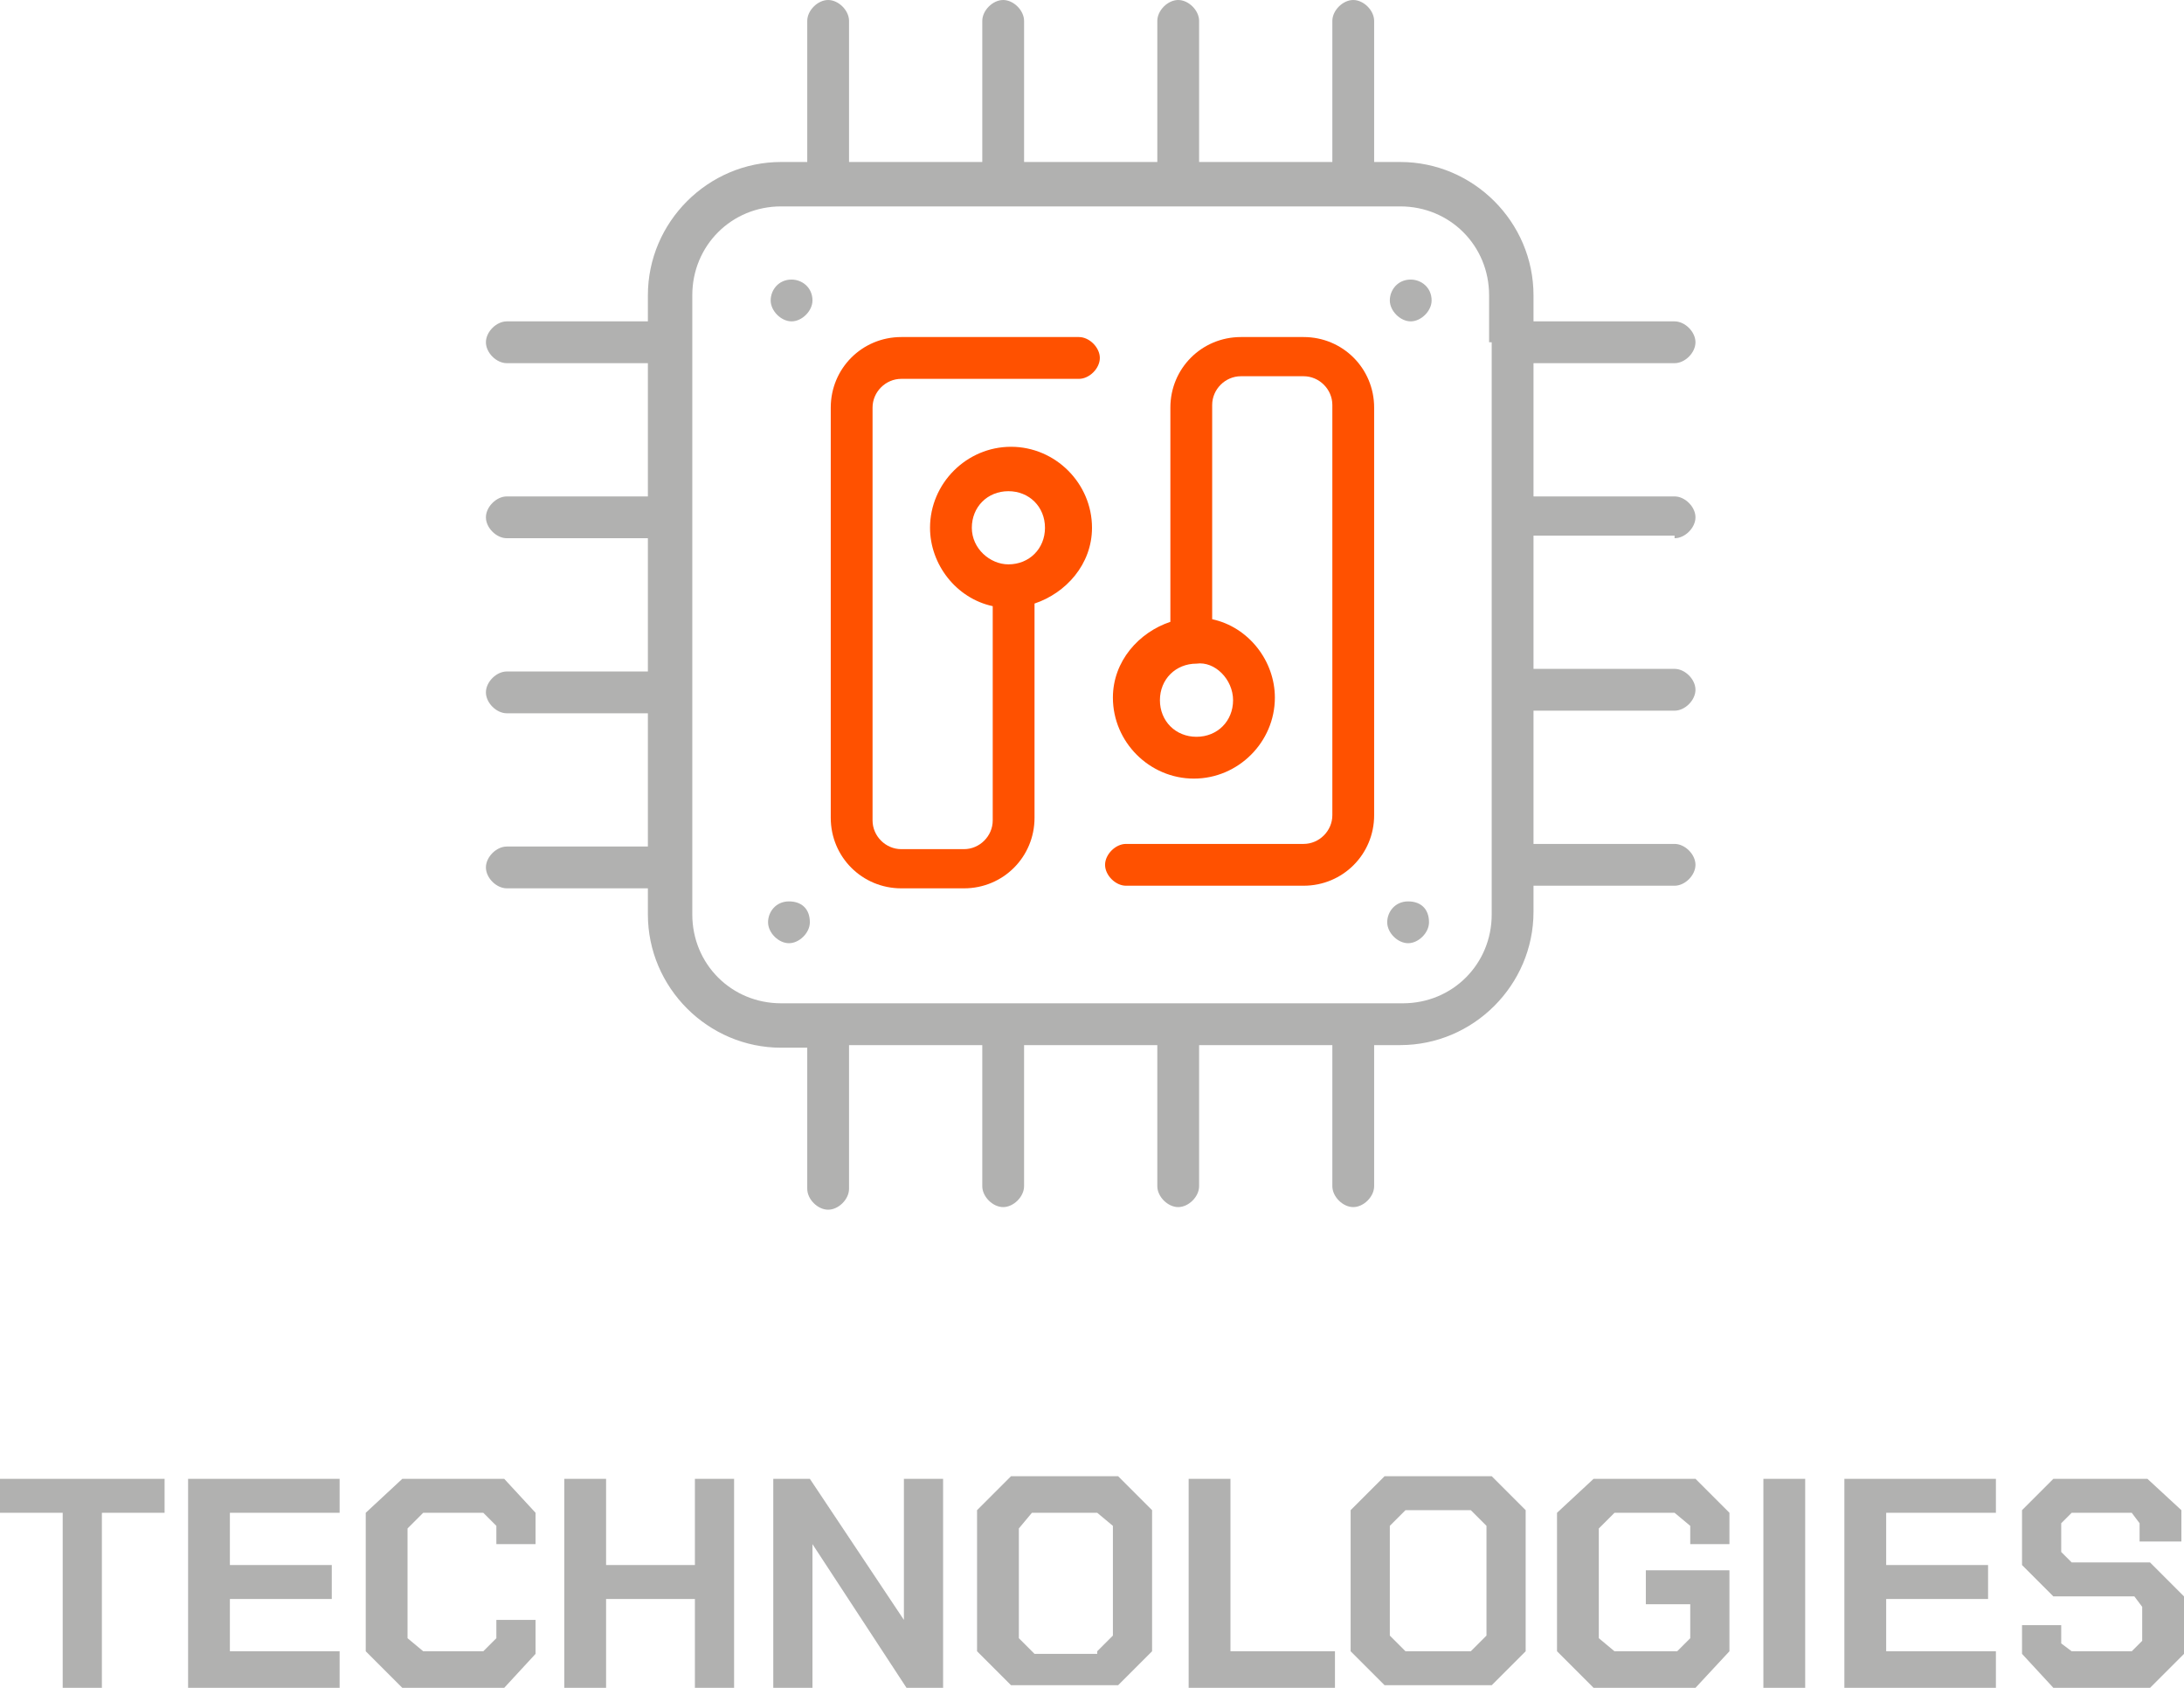
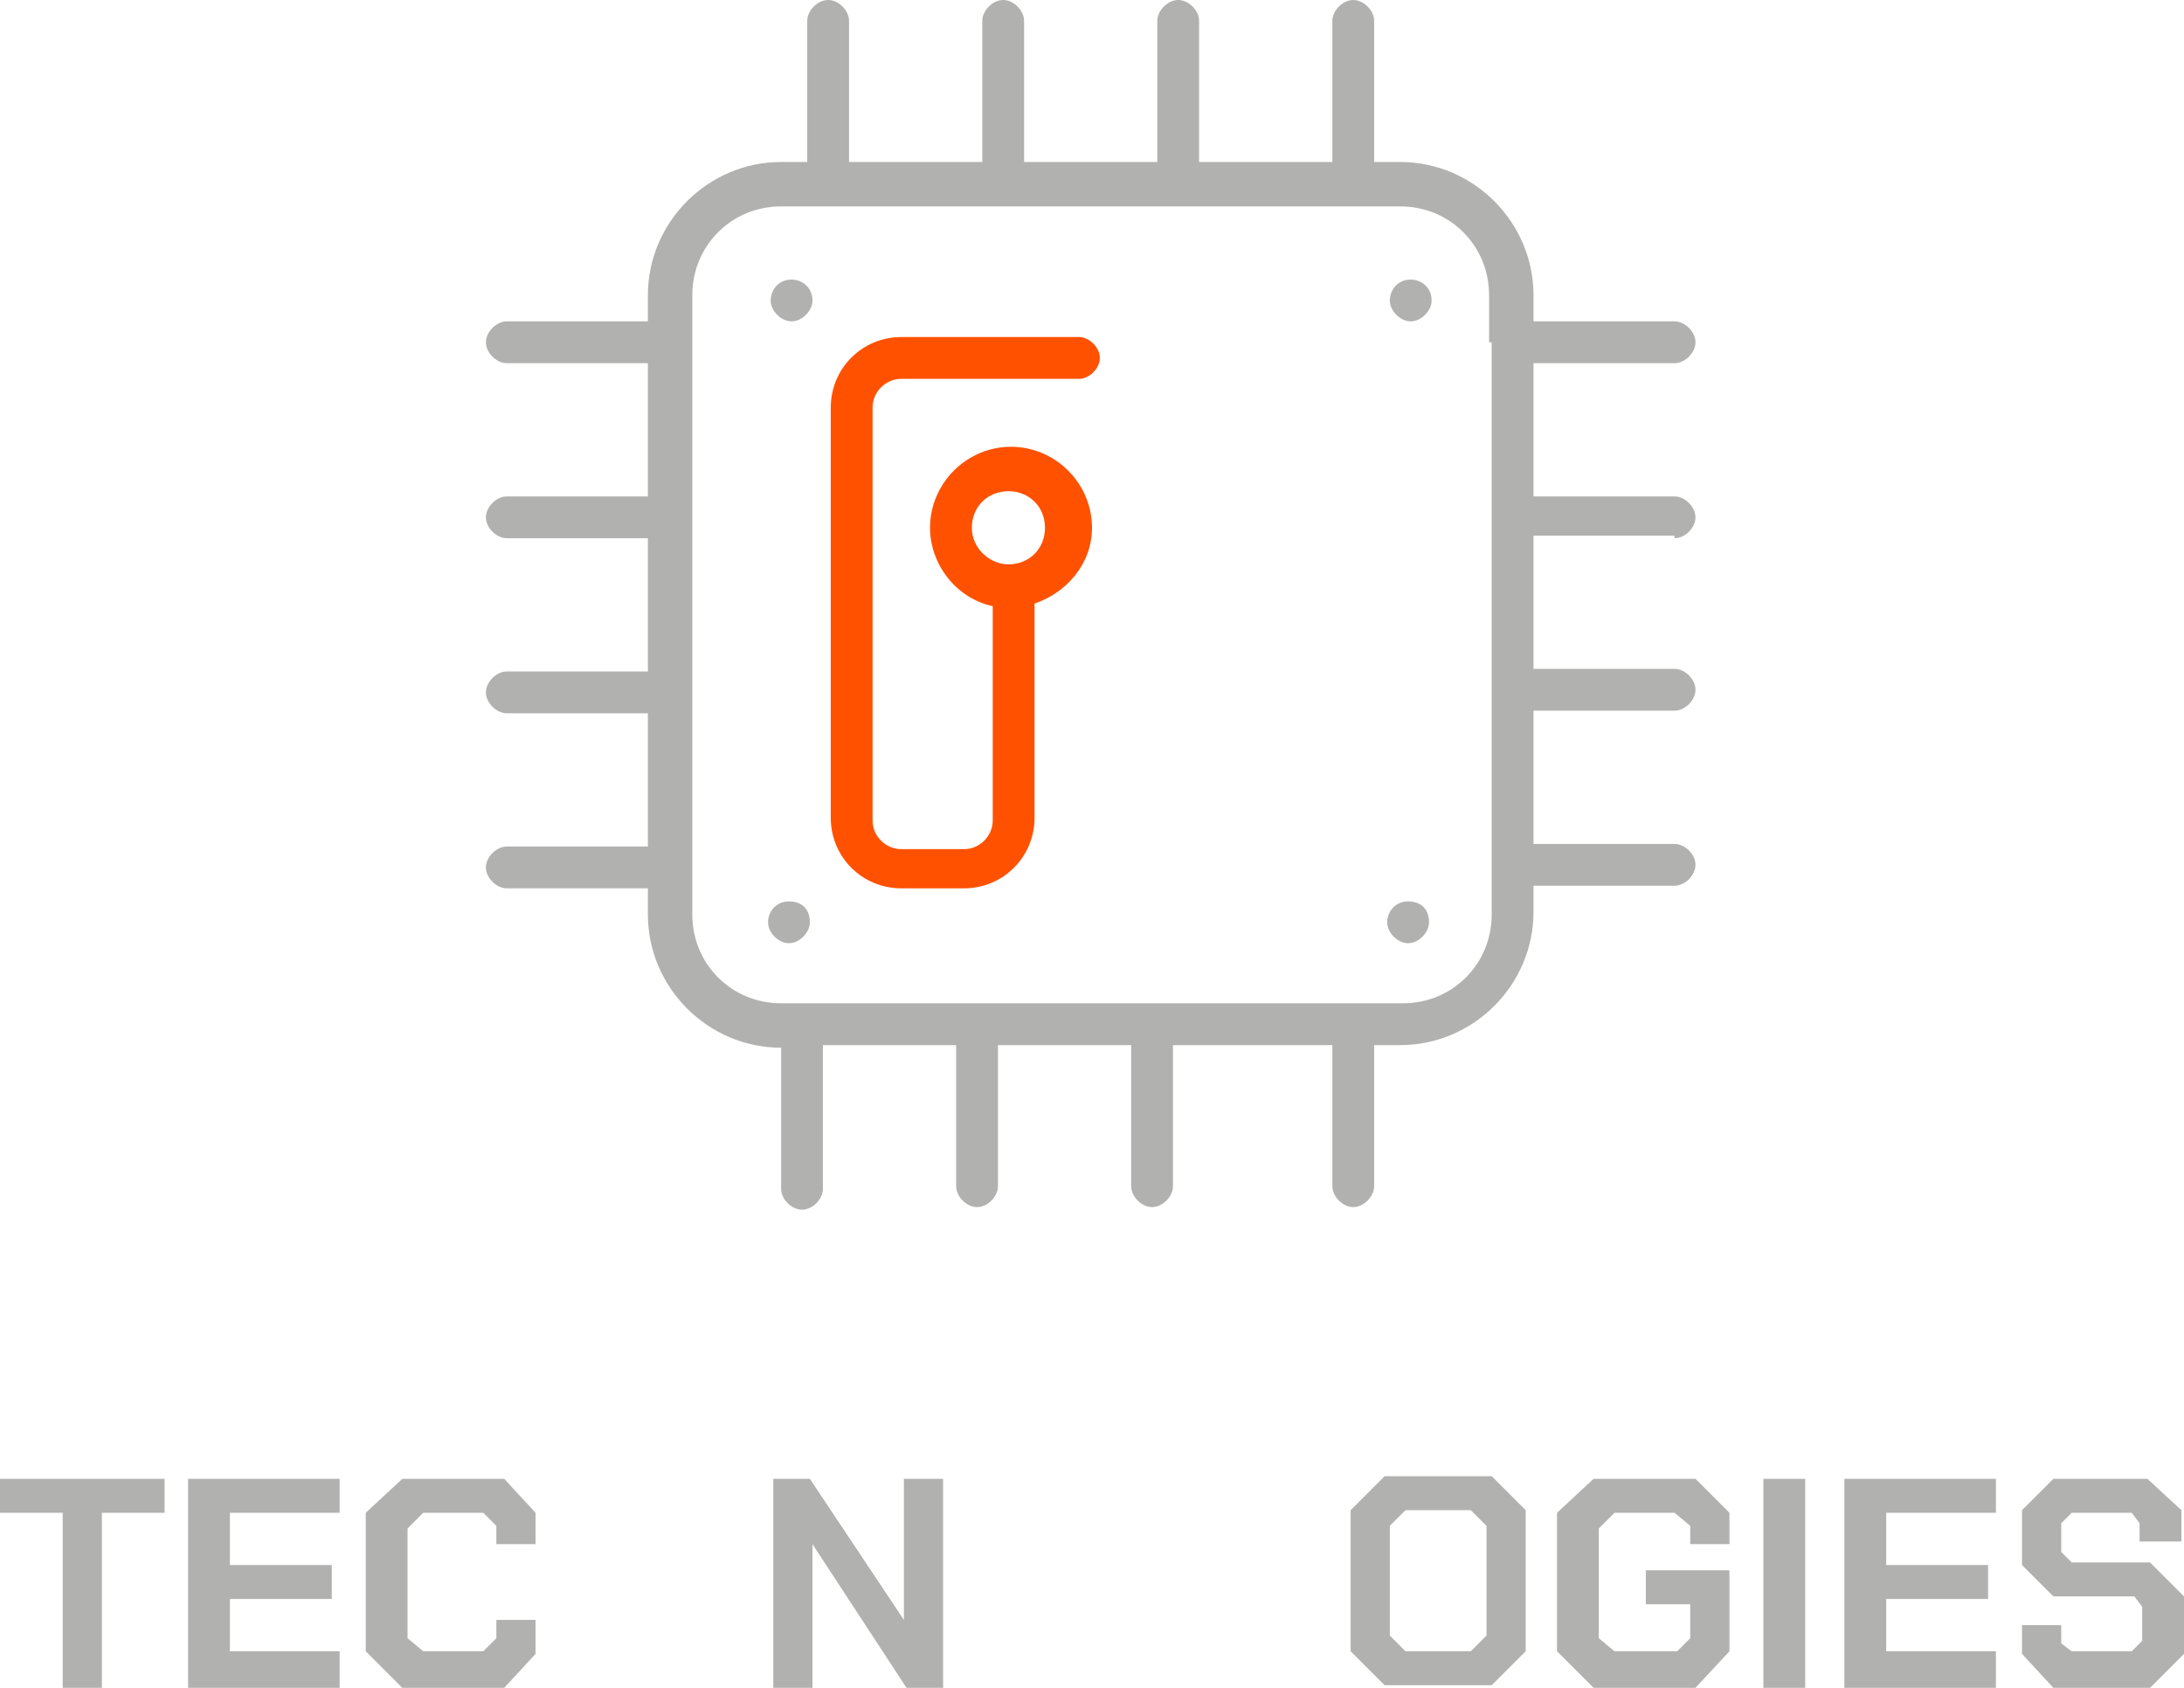
<svg xmlns="http://www.w3.org/2000/svg" version="1.1" id="Layer_1" x="0px" y="0px" viewBox="0 0 83.6 64.6" style="enable-background:new 0 0 83.6 64.6;" xml:space="preserve">
  <style type="text/css">
	.st0{fill:#B1B1B0;}
	.st1{fill:#FF5100;}
</style>
  <g>
    <g>
      <polygon class="st0" points="2.4,57.9 0,57.9 0,56.6 6.3,56.6 6.3,57.9 3.9,57.9 3.9,64.6 2.4,64.6   " />
      <polygon class="st0" points="7.2,56.6 13,56.6 13,57.9 8.8,57.9 8.8,59.9 12.7,59.9 12.7,61.2 8.8,61.2 8.8,63.2 13,63.2 13,64.6     7.2,64.6   " />
      <polygon class="st0" points="14,63.2 14,57.9 15.4,56.6 19.3,56.6 20.5,57.9 20.5,59.1 19,59.1 19,58.4 18.5,57.9 16.2,57.9     15.6,58.5 15.6,62.7 16.2,63.2 18.5,63.2 19,62.7 19,62 20.5,62 20.5,63.3 19.3,64.6 15.4,64.6   " />
-       <polygon class="st0" points="21.6,56.6 23.2,56.6 23.2,59.9 26.6,59.9 26.6,56.6 28.1,56.6 28.1,64.6 26.6,64.6 26.6,61.2     23.2,61.2 23.2,64.6 21.6,64.6   " />
      <polygon class="st0" points="29.6,56.6 31,56.6 34.6,62 34.6,62 34.6,56.6 36.1,56.6 36.1,64.6 34.7,64.6 31.1,59.1 31.1,59.1     31.1,64.6 29.6,64.6   " />
-       <path class="st0" d="M42,63.2l0.6-0.6v-4.2L42,57.9h-2.5L39,58.5v4.2l0.6,0.6H42z M37.4,63.2v-5.4l1.3-1.3h4.1l1.3,1.3v5.4    l-1.3,1.3h-4.1L37.4,63.2z" />
-       <polygon class="st0" points="45.5,56.6 47.1,56.6 47.1,63.2 51.1,63.2 51.1,64.6 45.5,64.6   " />
      <path class="st0" d="M56.3,63.2l0.6-0.6v-4.2l-0.6-0.6h-2.5l-0.6,0.6v4.2l0.6,0.6H56.3z M51.7,63.2v-5.4l1.3-1.3h4.1l1.3,1.3v5.4    l-1.3,1.3H53L51.7,63.2z" />
      <polygon class="st0" points="59.6,63.2 59.6,57.9 61,56.6 64.9,56.6 66.2,57.9 66.2,59.1 64.7,59.1 64.7,58.4 64.1,57.9     61.8,57.9 61.2,58.5 61.2,62.7 61.8,63.2 64.2,63.2 64.7,62.7 64.7,61.4 63,61.4 63,60.1 66.2,60.1 66.2,63.2 64.9,64.6 61,64.6       " />
      <rect x="67.5" y="56.6" class="st0" width="1.6" height="8" />
      <polygon class="st0" points="70.6,56.6 76.4,56.6 76.4,57.9 72.2,57.9 72.2,59.9 76.1,59.9 76.1,61.2 72.2,61.2 72.2,63.2     76.4,63.2 76.4,64.6 70.6,64.6   " />
      <polygon class="st0" points="77.4,63.3 77.4,62.2 78.9,62.2 78.9,62.9 79.3,63.2 81.6,63.2 82,62.8 82,61.5 81.7,61.1 78.6,61.1     77.4,59.9 77.4,57.8 78.6,56.6 82.2,56.6 83.5,57.8 83.5,59 81.9,59 81.9,58.3 81.6,57.9 79.3,57.9 78.9,58.3 78.9,59.4     79.3,59.8 82.3,59.8 83.6,61.1 83.6,63.3 82.3,64.6 78.6,64.6   " />
    </g>
  </g>
  <g>
    <path class="st0" d="M54,10.7L54,10.7c-0.5,0-0.8,0.4-0.8,0.8c0,0.4,0.4,0.8,0.8,0.8c0.4,0,0.8-0.4,0.8-0.8   C54.8,11,54.4,10.7,54,10.7" />
    <path class="st0" d="M53.9,34.5L53.9,34.5c-0.5,0-0.8,0.4-0.8,0.8c0,0.4,0.4,0.8,0.8,0.8c0.4,0,0.8-0.4,0.8-0.8   C54.7,34.8,54.4,34.5,53.9,34.5" />
    <path class="st0" d="M30.3,10.7L30.3,10.7c-0.5,0-0.8,0.4-0.8,0.8c0,0.4,0.4,0.8,0.8,0.8c0.4,0,0.8-0.4,0.8-0.8   C31.1,11,30.7,10.7,30.3,10.7" />
    <path class="st0" d="M30.2,34.5L30.2,34.5c-0.5,0-0.8,0.4-0.8,0.8c0,0.4,0.4,0.8,0.8,0.8c0.4,0,0.8-0.4,0.8-0.8   C31,34.8,30.7,34.5,30.2,34.5" />
-     <path class="st0" d="M57.1,13.1L57.1,13.1L57.1,13.1v6.7v0v0v6.7v0v0v6.7v0V35c0,1.9-1.5,3.4-3.4,3.4H29.9c-1.9,0-3.4-1.5-3.4-3.4   V11.3c0-1.9,1.5-3.4,3.4-3.4h23.7c1.9,0,3.4,1.5,3.4,3.4V13.1z M64.1,20.6c0.4,0,0.8-0.4,0.8-0.8c0-0.4-0.4-0.8-0.8-0.8h-5.4v-5.1   h5.4c0.4,0,0.8-0.4,0.8-0.8c0-0.4-0.4-0.8-0.8-0.8h-5.4v-1c0-2.8-2.3-5.1-5.1-5.1h-1V0.8c0-0.4-0.4-0.8-0.8-0.8   C51.4,0,51,0.4,51,0.8v5.4h-5.1V0.8c0-0.4-0.4-0.8-0.8-0.8c-0.4,0-0.8,0.4-0.8,0.8v5.4h-5.1V0.8c0-0.4-0.4-0.8-0.8-0.8   c-0.4,0-0.8,0.4-0.8,0.8v5.4h-5.1V0.8c0-0.4-0.4-0.8-0.8-0.8c-0.4,0-0.8,0.4-0.8,0.8v5.4h-1c-2.8,0-5.1,2.3-5.1,5.1v1h-5.4   c-0.4,0-0.8,0.4-0.8,0.8c0,0.4,0.4,0.8,0.8,0.8h5.4V19h-5.4c-0.4,0-0.8,0.4-0.8,0.8c0,0.4,0.4,0.8,0.8,0.8h5.4v5.1h-5.4   c-0.4,0-0.8,0.4-0.8,0.8c0,0.4,0.4,0.8,0.8,0.8h5.4v5.1h-5.4c-0.4,0-0.8,0.4-0.8,0.8c0,0.4,0.4,0.8,0.8,0.8h5.4v1   c0,2.8,2.3,5.1,5.1,5.1h1v5.4c0,0.4,0.4,0.8,0.8,0.8c0.4,0,0.8-0.4,0.8-0.8V40h5.1v5.4c0,0.4,0.4,0.8,0.8,0.8   c0.4,0,0.8-0.4,0.8-0.8V40h5.1v5.4c0,0.4,0.4,0.8,0.8,0.8c0.4,0,0.8-0.4,0.8-0.8V40H51v5.4c0,0.4,0.4,0.8,0.8,0.8   c0.4,0,0.8-0.4,0.8-0.8V40h1c2.8,0,5.1-2.3,5.1-5.1v-1h5.4c0.4,0,0.8-0.4,0.8-0.8c0-0.4-0.4-0.8-0.8-0.8h-5.4v-5.1h5.4   c0.4,0,0.8-0.4,0.8-0.8c0-0.4-0.4-0.8-0.8-0.8h-5.4v-5.1H64.1z" />
+     <path class="st0" d="M57.1,13.1L57.1,13.1L57.1,13.1v6.7v0v0v6.7v0v0v6.7v0V35c0,1.9-1.5,3.4-3.4,3.4H29.9c-1.9,0-3.4-1.5-3.4-3.4   V11.3c0-1.9,1.5-3.4,3.4-3.4h23.7c1.9,0,3.4,1.5,3.4,3.4V13.1z M64.1,20.6c0.4,0,0.8-0.4,0.8-0.8c0-0.4-0.4-0.8-0.8-0.8h-5.4v-5.1   h5.4c0.4,0,0.8-0.4,0.8-0.8c0-0.4-0.4-0.8-0.8-0.8h-5.4v-1c0-2.8-2.3-5.1-5.1-5.1h-1V0.8c0-0.4-0.4-0.8-0.8-0.8   C51.4,0,51,0.4,51,0.8v5.4h-5.1V0.8c0-0.4-0.4-0.8-0.8-0.8c-0.4,0-0.8,0.4-0.8,0.8v5.4h-5.1V0.8c0-0.4-0.4-0.8-0.8-0.8   c-0.4,0-0.8,0.4-0.8,0.8v5.4h-5.1V0.8c0-0.4-0.4-0.8-0.8-0.8c-0.4,0-0.8,0.4-0.8,0.8v5.4h-1c-2.8,0-5.1,2.3-5.1,5.1v1h-5.4   c-0.4,0-0.8,0.4-0.8,0.8c0,0.4,0.4,0.8,0.8,0.8h5.4V19h-5.4c-0.4,0-0.8,0.4-0.8,0.8c0,0.4,0.4,0.8,0.8,0.8h5.4v5.1h-5.4   c-0.4,0-0.8,0.4-0.8,0.8c0,0.4,0.4,0.8,0.8,0.8h5.4v5.1h-5.4c-0.4,0-0.8,0.4-0.8,0.8c0,0.4,0.4,0.8,0.8,0.8h5.4v1   c0,2.8,2.3,5.1,5.1,5.1v5.4c0,0.4,0.4,0.8,0.8,0.8c0.4,0,0.8-0.4,0.8-0.8V40h5.1v5.4c0,0.4,0.4,0.8,0.8,0.8   c0.4,0,0.8-0.4,0.8-0.8V40h5.1v5.4c0,0.4,0.4,0.8,0.8,0.8c0.4,0,0.8-0.4,0.8-0.8V40H51v5.4c0,0.4,0.4,0.8,0.8,0.8   c0.4,0,0.8-0.4,0.8-0.8V40h1c2.8,0,5.1-2.3,5.1-5.1v-1h5.4c0.4,0,0.8-0.4,0.8-0.8c0-0.4-0.4-0.8-0.8-0.8h-5.4v-5.1h5.4   c0.4,0,0.8-0.4,0.8-0.8c0-0.4-0.4-0.8-0.8-0.8h-5.4v-5.1H64.1z" />
    <path class="st1" d="M37.2,20.2c0-0.8,0.6-1.4,1.4-1.4c0.8,0,1.4,0.6,1.4,1.4c0,0.8-0.6,1.4-1.4,1.4C37.9,21.6,37.2,21,37.2,20.2    M41.3,12.9h-6.8c-1.5,0-2.7,1.2-2.7,2.7v15.7c0,1.5,1.2,2.7,2.7,2.7h2.4c1.5,0,2.7-1.2,2.7-2.7v-8.2c1.2-0.4,2.2-1.5,2.2-2.9   c0-1.7-1.4-3.1-3.1-3.1s-3.1,1.4-3.1,3.1c0,1.4,1,2.7,2.4,3v8.2c0,0.6-0.5,1.1-1.1,1.1h-2.4c-0.6,0-1.1-0.5-1.1-1.1V15.6   c0-0.6,0.5-1.1,1.1-1.1h6.8c0.4,0,0.8-0.4,0.8-0.8C42.1,13.3,41.7,12.9,41.3,12.9" />
-     <path class="st1" d="M47.2,26.8c0,0.8-0.6,1.4-1.4,1.4c-0.8,0-1.4-0.6-1.4-1.4c0-0.8,0.6-1.4,1.4-1.4C46.5,25.3,47.2,26,47.2,26.8    M49.9,12.9h-2.4c-1.5,0-2.7,1.2-2.7,2.7v8.2c-1.2,0.4-2.2,1.5-2.2,2.9c0,1.7,1.4,3.1,3.1,3.1c1.7,0,3.1-1.4,3.1-3.1   c0-1.4-1-2.7-2.4-3v-8.2c0-0.6,0.5-1.1,1.1-1.1h2.4c0.6,0,1.1,0.5,1.1,1.1v15.7c0,0.6-0.5,1.1-1.1,1.1h-6.8c-0.4,0-0.8,0.4-0.8,0.8   c0,0.4,0.4,0.8,0.8,0.8h6.8c1.5,0,2.7-1.2,2.7-2.7V15.6C52.6,14.1,51.4,12.9,49.9,12.9" />
  </g>
</svg>